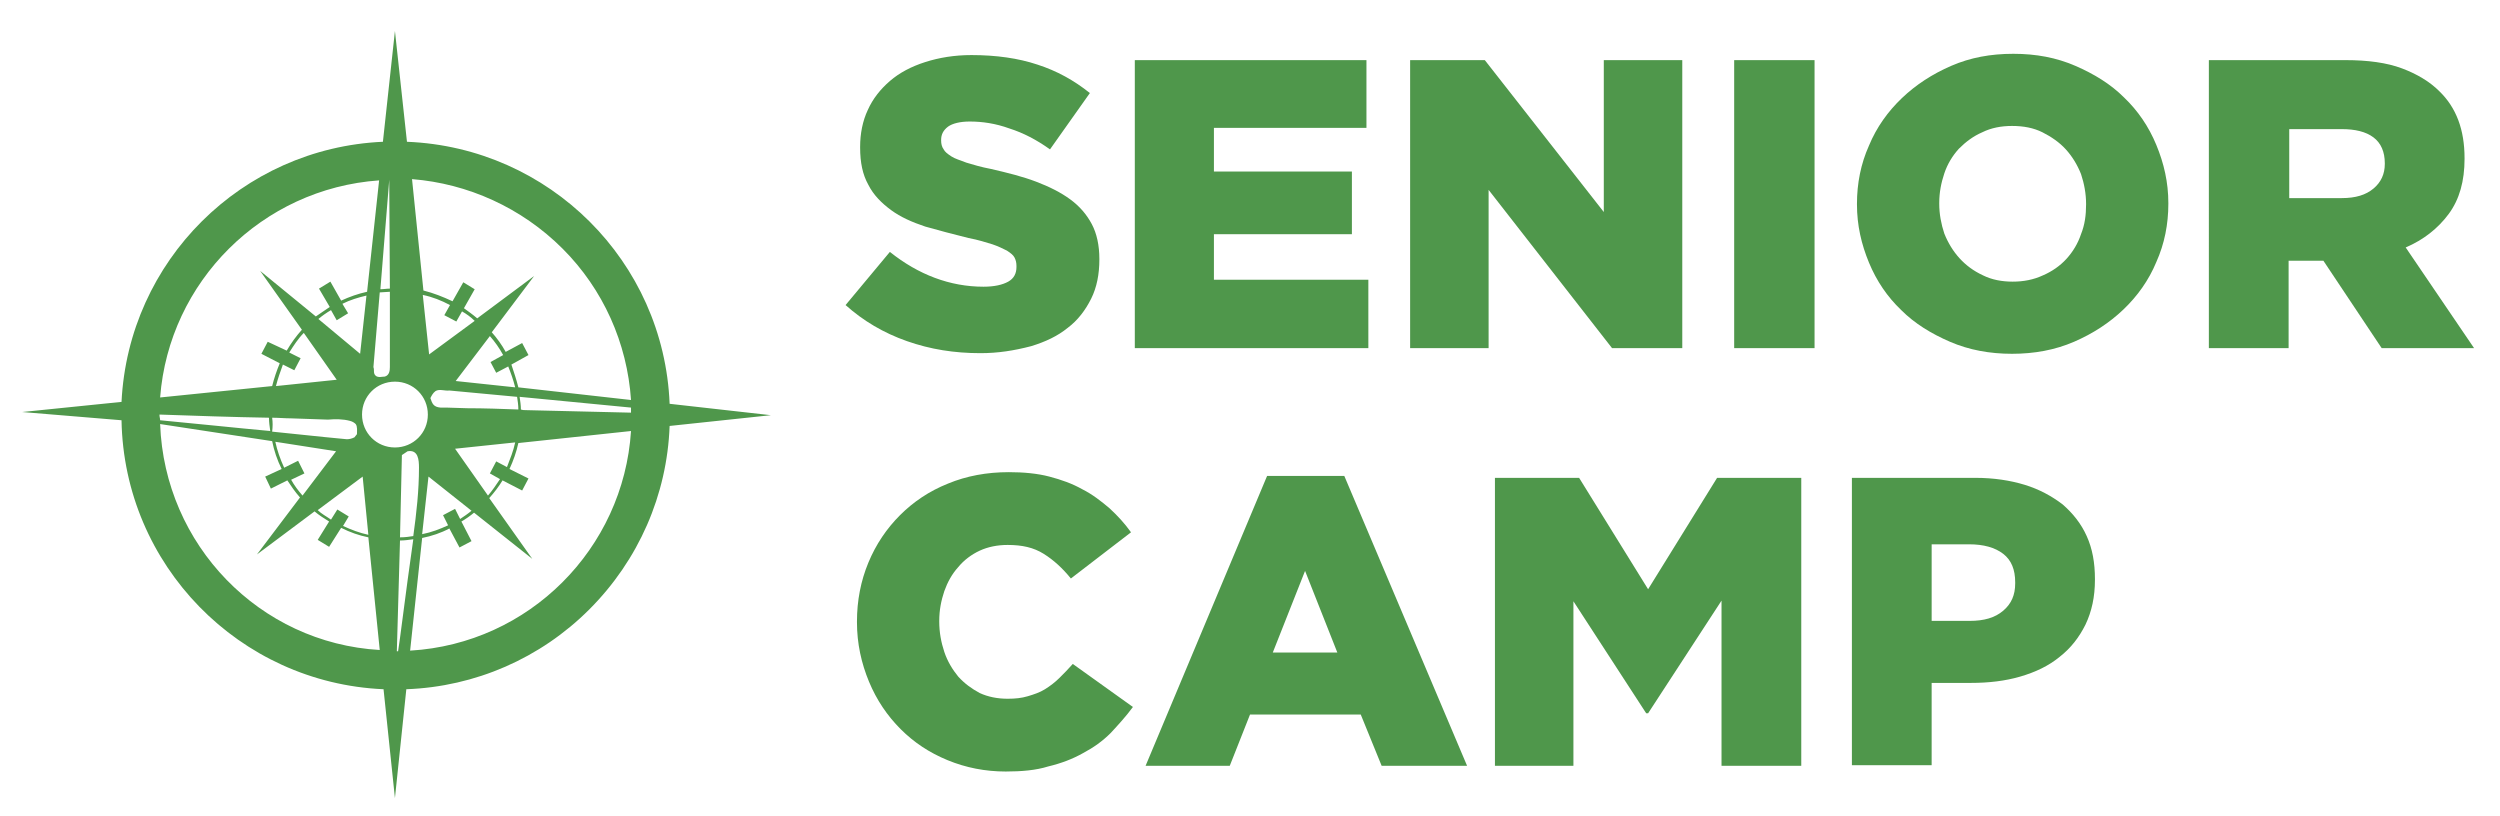
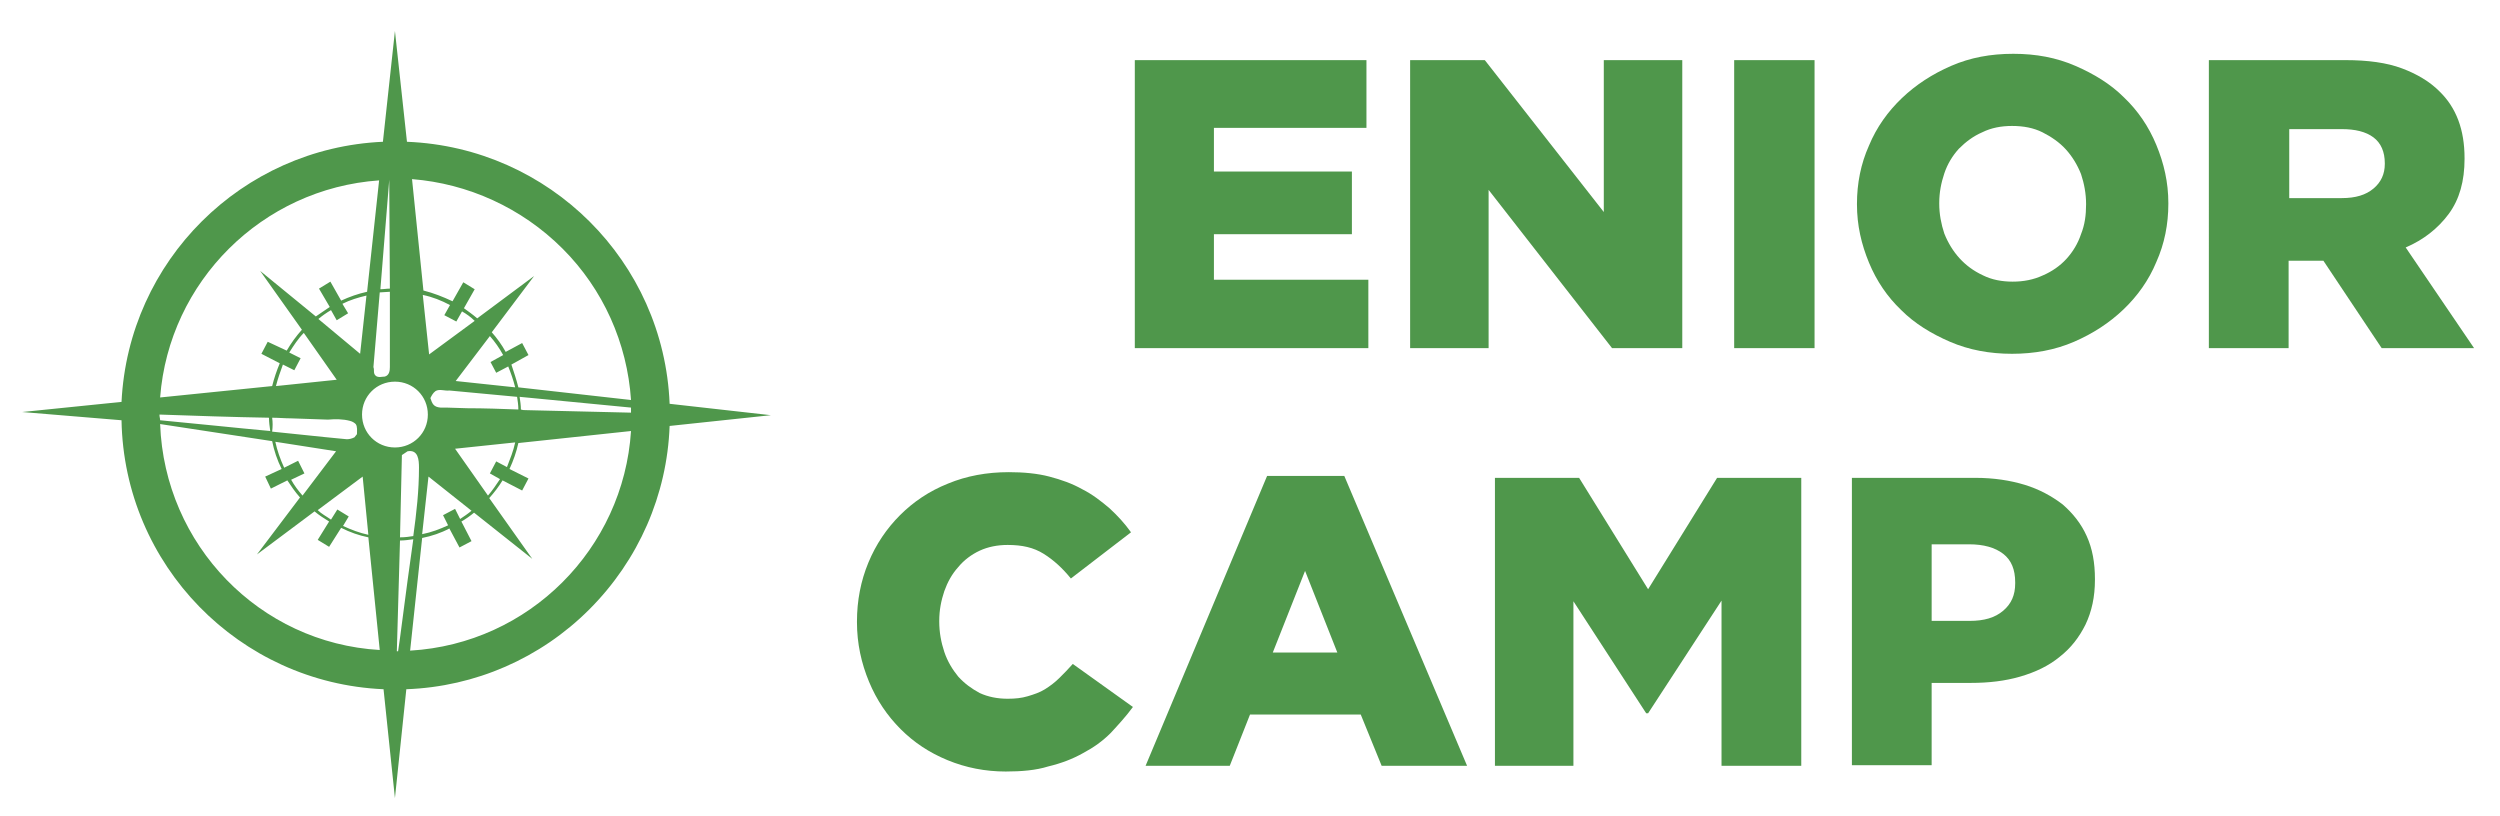
<svg xmlns="http://www.w3.org/2000/svg" version="1.1" id="Layer_1" x="0px" y="0px" viewBox="0 0 395 129" style="enable-background:new 0 0 395 129;" xml:space="preserve">
  <style type="text/css">
	.st0{enable-background:new    ;}
	.st1{fill:#4F974B;}
</style>
  <g class="st0">
-     <path class="st1" d="M154.9,55.8c-4.1,0-7.9-0.6-11.6-1.9c-3.7-1.3-6.9-3.2-9.7-5.7l7-8.4c4.5,3.6,9.5,5.5,14.8,5.5   c1.7,0,3-0.3,3.9-0.8c0.9-0.5,1.3-1.3,1.3-2.3V42c0-0.5-0.1-0.9-0.3-1.3c-0.2-0.4-0.6-0.7-1.2-1.1c-0.6-0.3-1.4-0.7-2.3-1   c-1-0.3-2.2-0.7-3.8-1c-2.4-0.6-4.7-1.2-6.8-1.8c-2.1-0.7-3.9-1.5-5.4-2.6c-1.5-1.1-2.8-2.4-3.6-4c-0.9-1.6-1.3-3.5-1.3-5.9v-0.1   c0-2.1,0.4-4.1,1.2-5.8c0.8-1.8,2-3.3,3.5-4.6c1.5-1.3,3.4-2.3,5.6-3c2.2-0.7,4.6-1.1,7.3-1.1c3.9,0,7.4,0.5,10.4,1.5   c3.1,1,5.8,2.5,8.3,4.5l-6.3,8.9c-2.1-1.5-4.2-2.6-6.4-3.3c-2.2-0.8-4.3-1.1-6.3-1.1c-1.5,0-2.7,0.3-3.4,0.8   c-0.8,0.6-1.1,1.3-1.1,2.1v0.1c0,0.5,0.1,1,0.4,1.4c0.2,0.4,0.6,0.7,1.2,1.1s1.4,0.6,2.4,1c1,0.3,2.3,0.7,3.9,1   c2.6,0.6,5,1.2,7.1,2c2.1,0.8,3.9,1.7,5.4,2.8c1.5,1.1,2.6,2.4,3.4,3.9c0.8,1.5,1.2,3.4,1.2,5.5V41c0,2.3-0.4,4.4-1.3,6.2   c-0.9,1.8-2.1,3.4-3.7,4.6c-1.6,1.3-3.5,2.2-5.8,2.9C160.2,55.4,157.7,55.8,154.9,55.8z" />
    <path class="st1" d="M179.4,9.5h36.5v10.7h-24.1v6.9h21.8v9.9h-21.8v7.2h24.4V55h-36.9V9.5z" />
    <path class="st1" d="M222.8,9.5h11.8l18.8,24v-24h12.4V55h-11.1l-19.5-25v25h-12.4V9.5z" />
    <path class="st1" d="M274,9.5h12.7V55H274V9.5z" />
    <path class="st1" d="M317.9,55.9c-3.5,0-6.8-0.6-9.8-1.9s-5.6-2.9-7.7-5c-2.2-2.1-3.9-4.6-5.1-7.5c-1.2-2.9-1.9-5.9-1.9-9.2v-0.1   c0-3.2,0.6-6.3,1.9-9.2c1.2-2.9,3-5.4,5.2-7.5c2.2-2.1,4.8-3.8,7.8-5.1s6.2-1.9,9.8-1.9s6.8,0.6,9.8,1.9s5.6,2.9,7.7,5   c2.2,2.1,3.9,4.6,5.1,7.5c1.2,2.9,1.9,5.9,1.9,9.2v0.1c0,3.2-0.6,6.3-1.9,9.2c-1.2,2.9-3,5.4-5.2,7.5c-2.2,2.1-4.8,3.8-7.8,5.1   S321.4,55.9,317.9,55.9z M318,44.5c1.7,0,3.3-0.3,4.8-1c1.4-0.6,2.7-1.5,3.7-2.6c1-1.1,1.8-2.4,2.3-3.9c0.6-1.5,0.8-3,0.8-4.7v-0.1   c0-1.6-0.3-3.2-0.8-4.7c-0.6-1.5-1.4-2.8-2.4-3.9c-1-1.1-2.3-2-3.7-2.7c-1.4-0.7-3-1-4.8-1c-1.7,0-3.3,0.3-4.7,1   c-1.4,0.6-2.6,1.5-3.7,2.6c-1,1.1-1.8,2.4-2.3,3.9c-0.5,1.5-0.8,3-0.8,4.7v0.1c0,1.6,0.3,3.2,0.8,4.7c0.6,1.5,1.4,2.8,2.4,3.9   c1,1.1,2.2,2,3.7,2.7C314.7,44.2,316.3,44.5,318,44.5z" />
    <path class="st1" d="M349.1,9.5h21.5c3.5,0,6.5,0.4,8.9,1.3c2.4,0.9,4.4,2.1,5.9,3.6c2.7,2.6,4,6.1,4,10.6v0.1   c0,3.5-0.8,6.4-2.5,8.7c-1.7,2.3-4,4.1-6.8,5.3L390.9,55h-14.6l-9.2-13.8h-0.1h-5.4V55h-12.6V9.5z M370,31.3c2.2,0,3.8-0.5,5-1.5   c1.2-1,1.8-2.3,1.8-3.9v-0.1c0-1.8-0.6-3.2-1.8-4.1c-1.2-0.9-2.9-1.3-5-1.3h-8.3v10.9H370z" />
  </g>
  <g class="st0">
    <path class="st1" d="M158.9,121.9c-3.2,0-6.3-0.6-9.2-1.8s-5.3-2.8-7.4-4.9c-2.1-2.1-3.8-4.6-5-7.5c-1.2-2.9-1.9-6-1.9-9.4v-0.1   c0-3.3,0.6-6.4,1.8-9.3c1.2-2.9,2.9-5.4,5-7.5c2.1-2.1,4.6-3.8,7.6-5c2.9-1.2,6.1-1.8,9.6-1.8c2.3,0,4.5,0.2,6.4,0.7   c1.9,0.5,3.6,1.1,5.2,2c1.6,0.8,3,1.9,4.3,3c1.3,1.2,2.4,2.4,3.4,3.8l-9.5,7.3c-1.3-1.6-2.7-2.9-4.3-3.9s-3.4-1.4-5.7-1.4   c-1.6,0-3.1,0.3-4.4,0.9c-1.3,0.6-2.5,1.5-3.4,2.6c-1,1.1-1.7,2.4-2.2,3.8c-0.5,1.5-0.8,3-0.8,4.7v0.1c0,1.7,0.3,3.3,0.8,4.8   c0.5,1.5,1.3,2.8,2.2,3.9c1,1.1,2.1,1.9,3.4,2.6c1.3,0.6,2.8,0.9,4.4,0.9c1.2,0,2.2-0.1,3.2-0.4c1-0.3,1.9-0.6,2.7-1.1   c0.8-0.5,1.6-1.1,2.3-1.8c0.7-0.7,1.4-1.4,2.1-2.2l9.5,6.8c-1.1,1.5-2.3,2.8-3.5,4.1c-1.3,1.3-2.7,2.3-4.4,3.2   c-1.6,0.9-3.4,1.6-5.5,2.1C163.7,121.7,161.4,121.9,158.9,121.9z" />
    <path class="st1" d="M200.2,75.2h12.2l19.4,45.8h-13.5l-3.3-8.1h-17.5l-3.2,8.1h-13.3L200.2,75.2z M211.3,103.1l-5.1-12.9   l-5.1,12.9H211.3z" />
    <path class="st1" d="M236.2,75.5h13.3l10.9,17.6l10.9-17.6h13.3V121H272V94.9l-11.6,17.8h-0.3L248.6,95v26h-12.4V75.5z" />
    <path class="st1" d="M292.6,75.5h19.5c2.9,0,5.5,0.4,7.8,1.1s4.3,1.8,6,3.1c1.6,1.4,2.9,3,3.8,5c0.9,2,1.3,4.2,1.3,6.8v0.1   c0,2.7-0.5,5-1.5,7.1c-1,2-2.3,3.7-4.1,5.1c-1.7,1.4-3.8,2.4-6.2,3.1c-2.4,0.7-5,1-7.8,1h-6.2v13h-12.6V75.5z M311.2,98.1   c2.3,0,4-0.5,5.3-1.6c1.3-1.1,1.9-2.5,1.9-4.3V92c0-2-0.6-3.5-1.9-4.5c-1.3-1-3.1-1.5-5.4-1.5h-5.9v12.1H311.2z" />
  </g>
  <path class="st1" d="M105.8,67.3l16-1.7l-16-1.8c-0.9-22.5-19-40.5-41.5-41.4L62.4,4.9l-1.9,17.5c-22.3,1-40.2,18.8-41.3,41.1  L3.5,65.1l15.7,1.3c0.4,22.9,18.6,41.5,41.4,42.5l1.8,17.2l1.8-17.2c10.9-0.4,21.2-4.9,28.9-12.6C100.9,88.5,105.4,78.2,105.8,67.3z   M79,75.7c-0.6,0.9-1.2,1.8-1.9,2.6l-5.2-7.4l9.5-1c-0.3,1.4-0.8,2.6-1.3,3.9l-1.7-0.9l-1,1.9L79,75.7z M71.9,80.4l-1.9,1l0.8,1.6  c-1.3,0.6-2.6,1.1-4.1,1.4l1-9.1l6.8,5.4c-0.6,0.5-1.2,0.9-1.8,1.3L71.9,80.4z M64.4,91.7c-0.4,3-0.8,6.1-1.2,9.1  c-0.1,0.7-0.2,1.4-0.3,2.1c-0.1,0-0.1,0-0.2,0l0.5-17.5c0.7,0,1.4-0.1,2.1-0.2C65,87.4,64.7,89.6,64.4,91.7L64.4,91.7z M53.3,80.5  l-1,1.6c-0.7-0.5-1.5-0.9-2.1-1.5l7.1-5.3l0.9,9.2c-1.4-0.3-2.7-0.8-4-1.4l0.9-1.5L53.3,80.5z M47.1,72.8l-2.2,1.1  c-0.6-1.3-1.1-2.7-1.4-4.1l9.6,1.5l-5.3,7c-0.7-0.8-1.3-1.6-1.8-2.5l2.1-1L47.1,72.8z M25.2,65.6c0,0,0-0.1,0-0.1  c5.8,0.2,11.5,0.4,17.3,0.5c0,0.7,0.1,1.4,0.2,2.1c-5.5-0.5-12-1.2-17.4-1.7C25.3,66.1,25.2,65.9,25.2,65.6z M45.7,55.7  c0.7-1.1,1.4-2.2,2.3-3.1l5.2,7.4l-9.6,1c0.3-1.2,0.7-2.3,1.1-3.4l1.8,0.9l1-1.9L45.7,55.7z M53.2,50.6l1.8-1.1L54.1,48  c1.2-0.6,2.5-1,3.8-1.3l-1,9.2l-6.6-5.5c0.6-0.5,1.3-1,2-1.4L53.2,50.6z M61.5,28.4l0.1,17.2c-0.5,0-1,0.1-1.5,0.1L61.5,28.4  C61.5,28.4,61.5,28.4,61.5,28.4z M72.1,50.8l0.9-1.6c0.7,0.4,1.4,0.9,2,1.5L67.8,56l-1-9.4c1.5,0.3,3,0.9,4.3,1.6l-0.9,1.6  L72.1,50.8z M78.4,58.9l1.9-1c0.4,1,0.8,2.1,1.1,3.3l-9.4-1l5.4-7.1c0.8,0.9,1.5,1.9,2.1,3l-2,1.1L78.4,58.9z M69.6,64.4  c-1.1-0.1-1.3-0.6-1.6-1.5c0.2-0.4,0.4-0.8,0.8-1.1c0.6-0.4,1.5,0,2.2-0.1l10.7,1c0.1,0.7,0.2,1.3,0.2,2c-2.7-0.1-5.4-0.2-8.1-0.2  l-3.2-0.1C70.3,64.4,69.9,64.4,69.6,64.4L69.6,64.4z M67.6,65.5c0,2.9-2.3,5.2-5.2,5.2s-5.2-2.3-5.2-5.2s2.3-5.2,5.2-5.2  C65.3,60.3,67.6,62.6,67.6,65.5z M60.7,60.3C60.7,60.3,60.8,60.3,60.7,60.3c0.1,0,0.1,0,0.1,0C60.8,60.3,60.7,60.3,60.7,60.3z   M61.6,46.1l0,11.9c0,0.6-0.1,1.3-0.8,1.5v0.1l0-0.1c-0.4,0-1,0.2-1.4-0.1C58.9,59,59.2,58.5,59,58l0,0l1-11.8  C60.5,46.2,61.1,46.1,61.6,46.1z M43,66c1,0,2,0.1,3,0.1l5.8,0.2c1.2-0.1,2.4-0.1,3.5,0.2c0.4,0.1,0.7,0.3,0.9,0.5  c0.3,0.4,0.2,1.1,0.2,1.6l0,0l-0.4,0.5c-0.4,0.2-0.8,0.3-1.2,0.3c-0.1,0-5.2-0.5-11.8-1.2C43.1,67.4,43.1,66.7,43,66z M63.2,84.9  l0.3-13l0.9-0.6c1.7-0.3,1.8,1.4,1.8,2.6c0,3.6-0.4,7.2-0.9,10.8C64.7,84.8,64,84.9,63.2,84.9z M82.3,64.7c0-0.7-0.1-1.3-0.2-2  l17.6,1.7c0,0.3,0,0.5,0,0.8L83,64.8C82.8,64.8,82.6,64.8,82.3,64.7z M88.9,39.3c6.4,6.4,10.2,14.9,10.8,23.9l-17.8-2  c-0.3-1.2-0.7-2.4-1.1-3.6l2.7-1.5l-1-1.9l-2.6,1.4c-0.6-1.1-1.4-2.2-2.2-3.1l6.7-8.9l-9,6.7c-0.7-0.6-1.4-1.1-2.1-1.6l1.7-3  l-1.8-1.1l-1.7,3c-1.5-0.7-3-1.3-4.6-1.7l-1.8-17.6C73.9,29,82.4,32.8,88.9,39.3z M59.9,28.5l-1.9,17.6c-1.4,0.3-2.8,0.8-4.1,1.4  l-1.7-3l-1.8,1.1l1.7,2.9c-0.7,0.5-1.5,1-2.2,1.5l-8.8-7.2l6.6,9.3c-0.9,1-1.7,2.1-2.4,3.3L42.3,54l-1,1.9l2.9,1.5  c-0.5,1.2-0.9,2.4-1.2,3.6l-17.7,1.8C26.7,44.5,41.4,29.8,59.9,28.5z M25.3,67L43,69.7c0.3,1.5,0.8,3,1.5,4.4l-2.6,1.2l0.9,1.9  l2.6-1.3c0.6,0.9,1.2,1.8,2,2.7l-6.8,9l9.1-6.8c0.7,0.6,1.5,1.1,2.3,1.6l-1.8,2.9l1.8,1.1l1.9-3c1.4,0.7,2.8,1.2,4.3,1.5l1.8,17.8  C41,101.6,26,86.1,25.3,67z M64.8,102.8L66.7,85c1.5-0.3,3-0.8,4.3-1.5l1.6,3l1.9-1l-1.6-3.1c0.7-0.4,1.4-0.9,2-1.4l9.2,7.3  l-6.8-9.6c0.8-0.9,1.5-1.8,2.1-2.8l3.1,1.6l1-1.9l-3-1.5c0.6-1.3,1.1-2.7,1.4-4.1l17.8-1.9C98.5,86.7,83.6,101.7,64.8,102.8z" />
</svg>